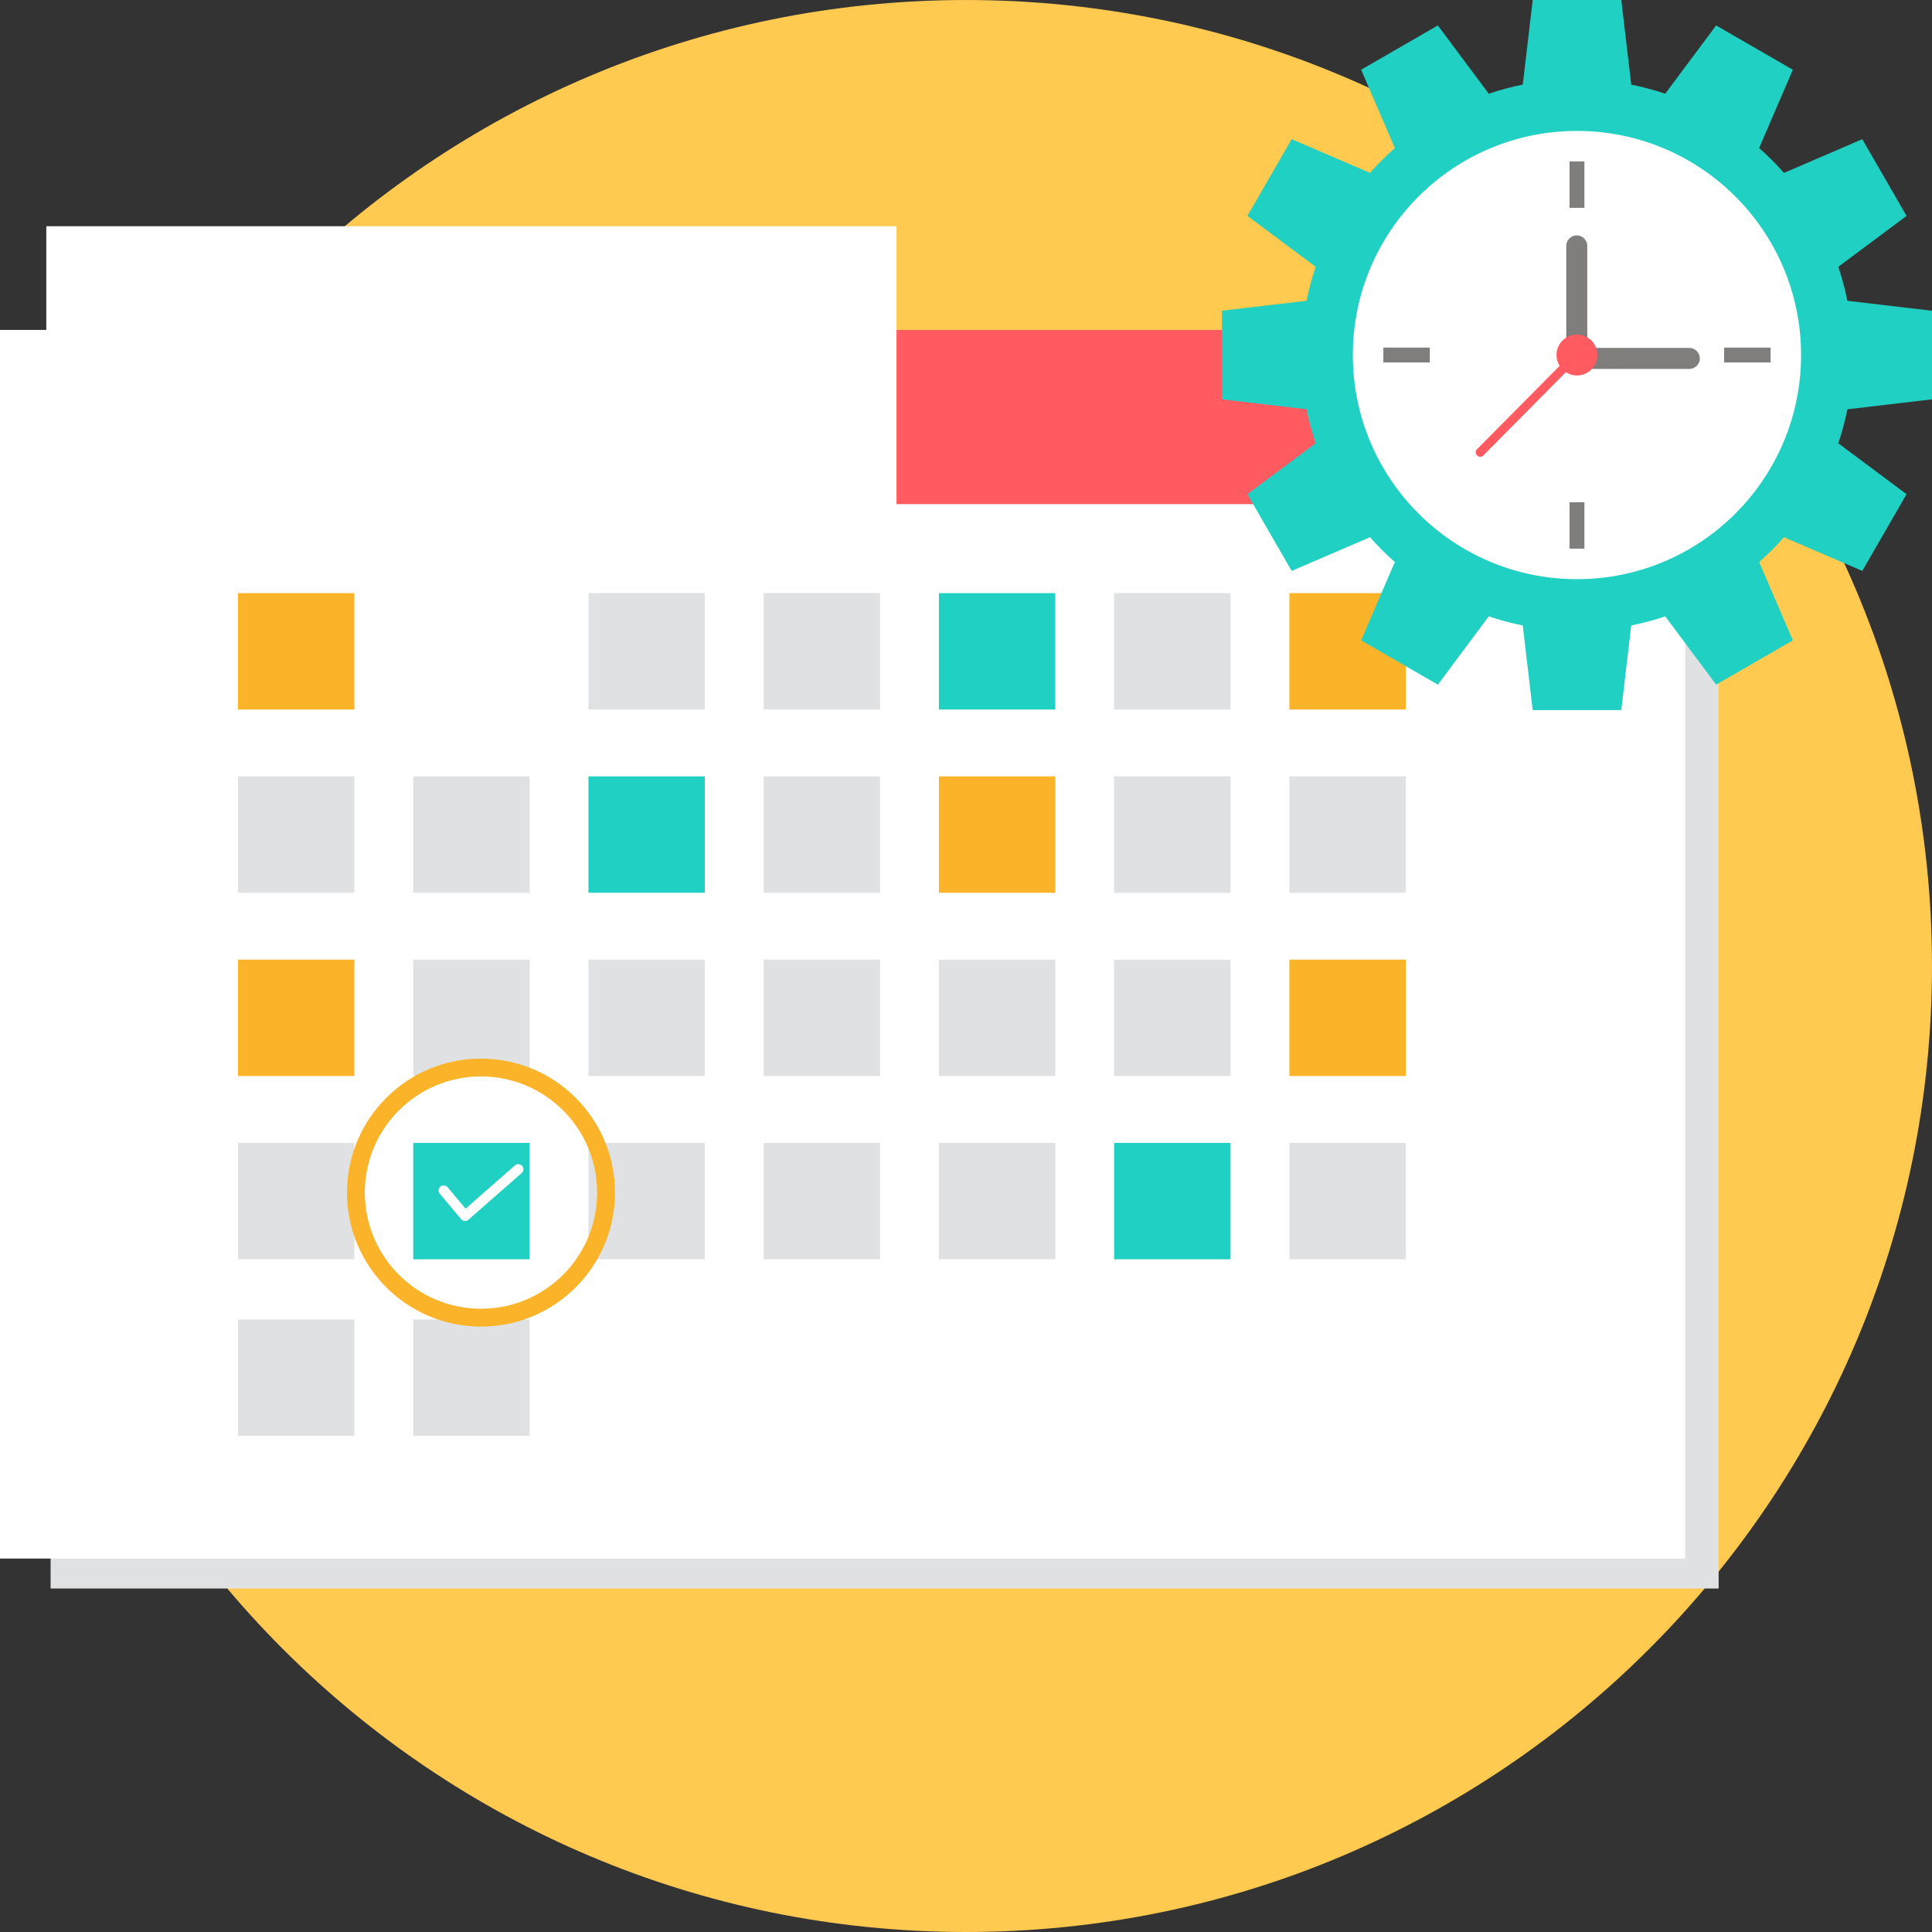
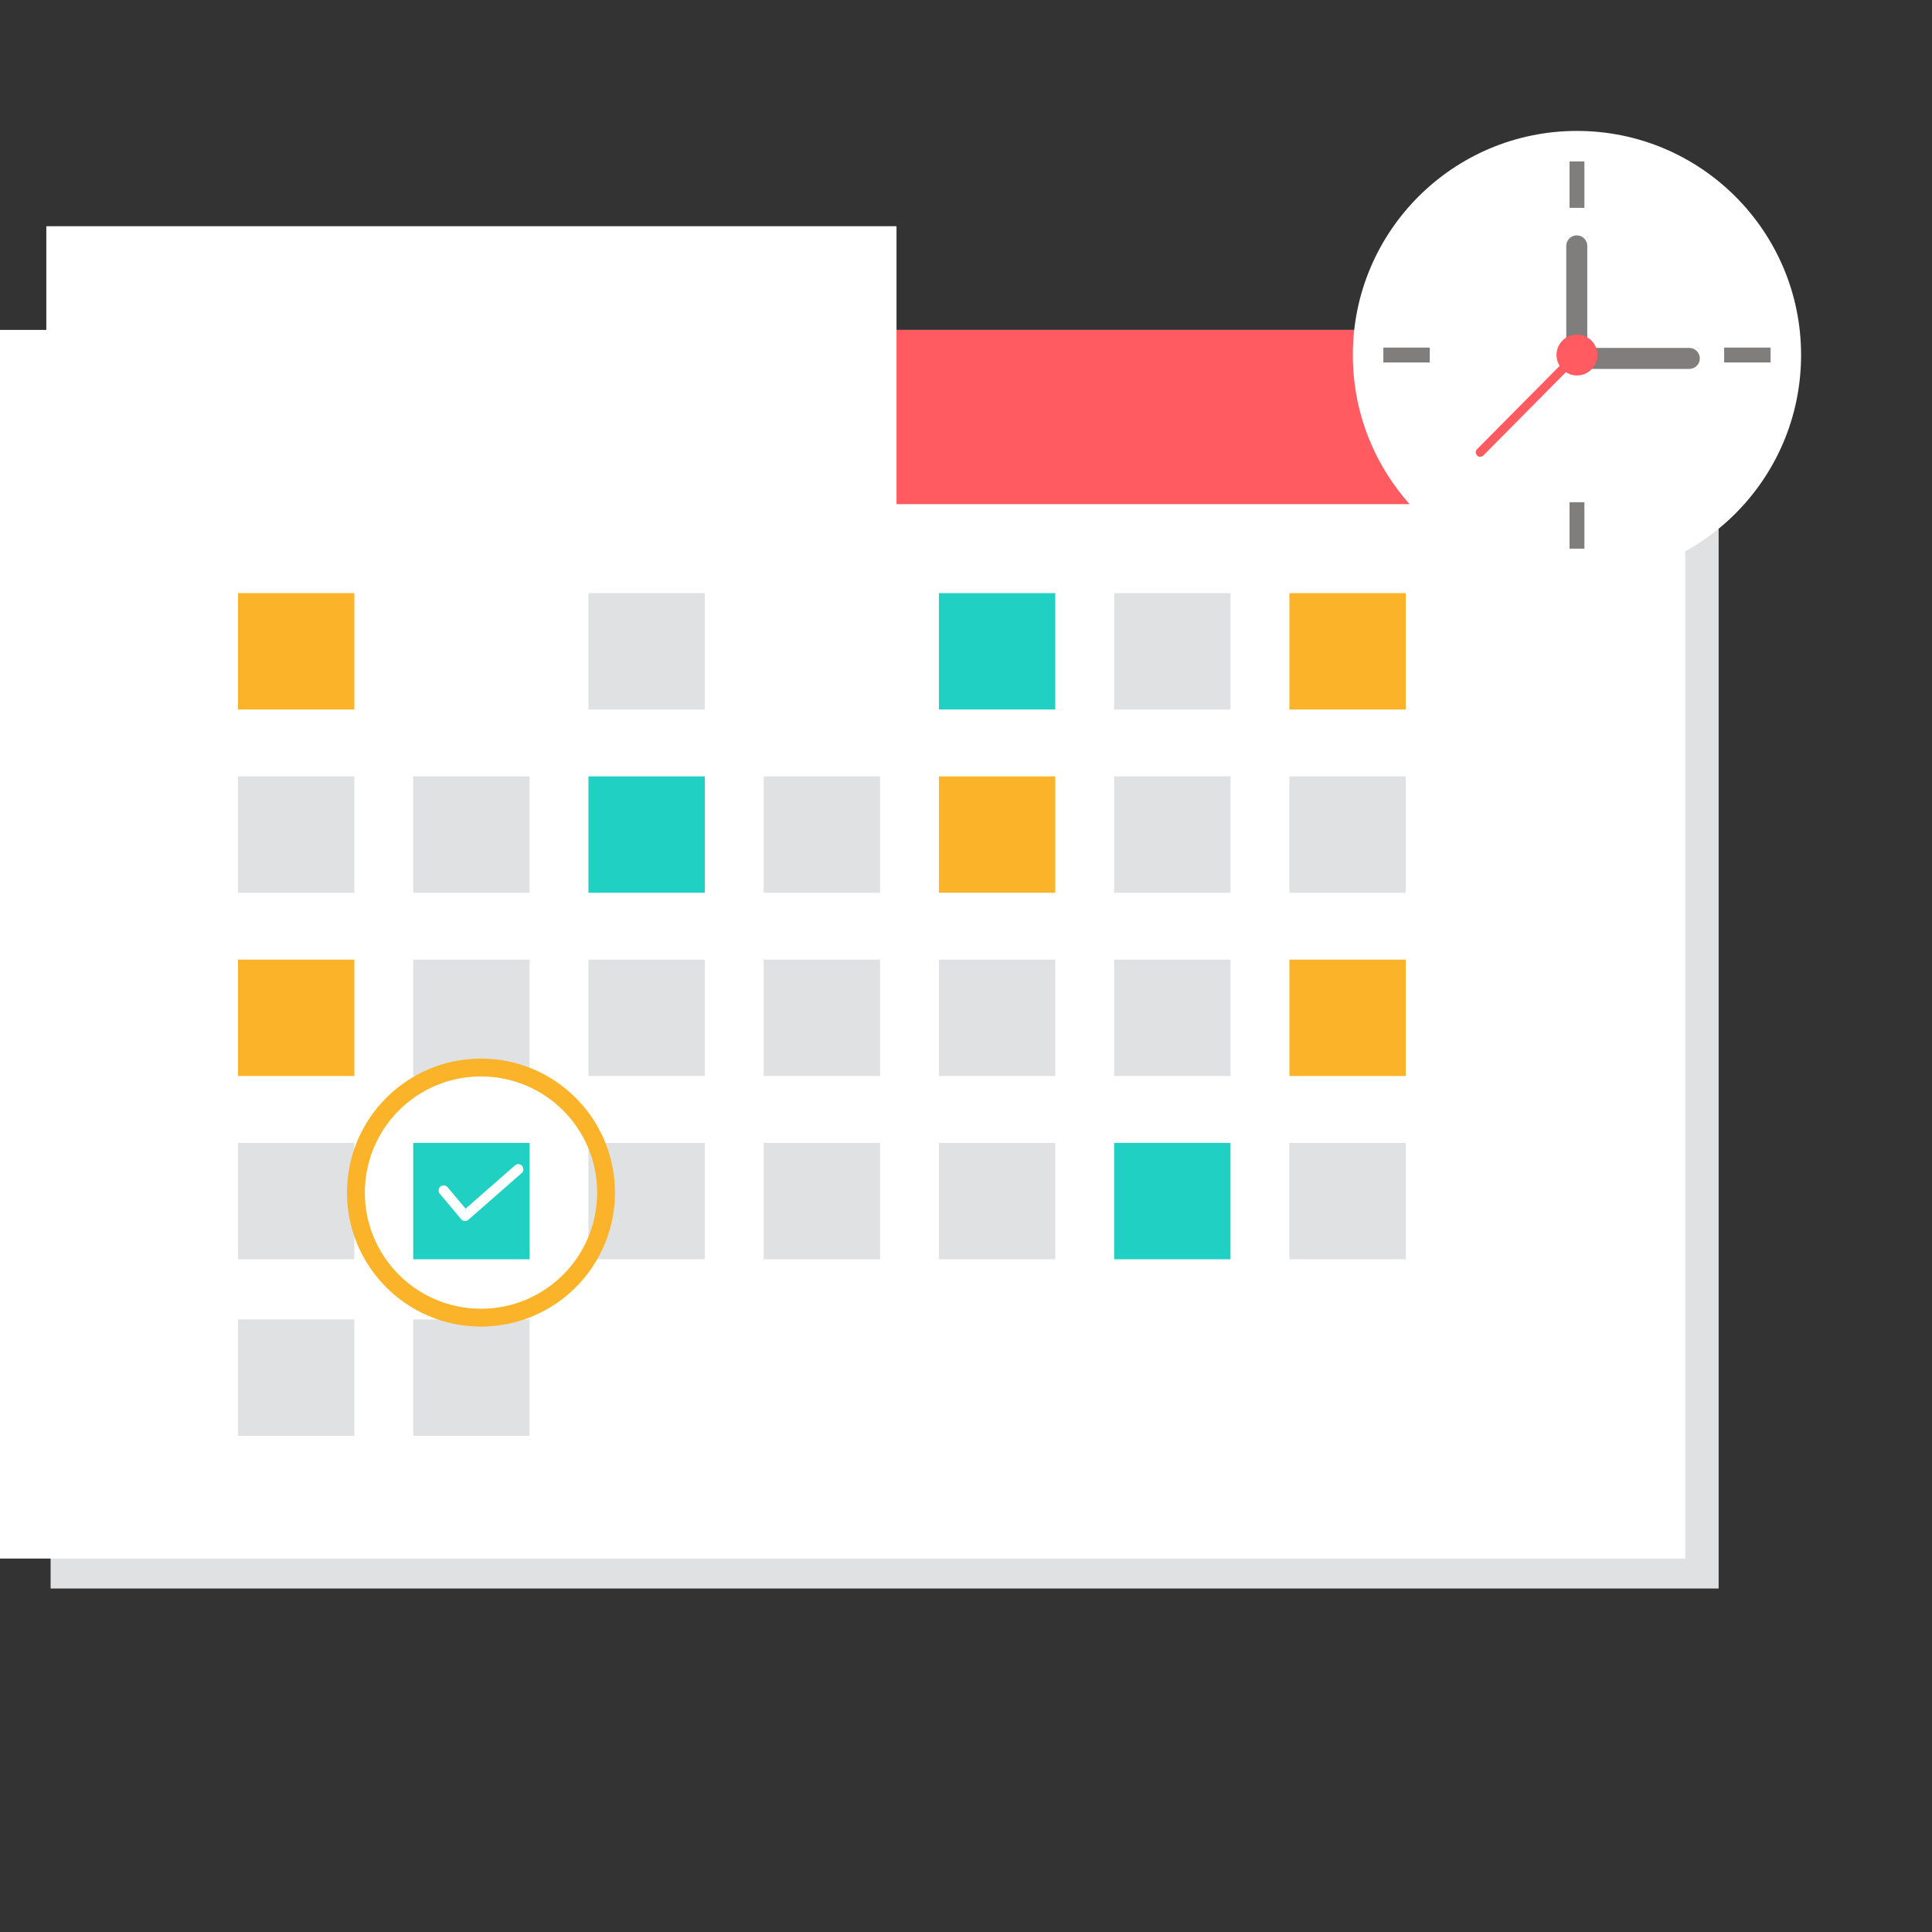
<svg xmlns="http://www.w3.org/2000/svg" version="1.1" width="100" height="100">
  <rect width="100%" height="100%" fill="#333333" stroke="none" />
  <svg version="1.1" id="Layer_1" x="0" y="0" viewBox="0 0 512.005 512.005" style="enable-background:new 0 0 512.005 512.005;" xml:space="preserve" width="100" height="100">
-     <path style="fill:#FFCA4F;" d="M256,0.005c141.385,0,256,114.615,256,256s-114.615,256-256,256S0,397.39,0,256.005  S114.615,0.005,256,0.005z" />
    <path style="fill:#DFE1E3;" d="M13.408,98.971h442.053v322.002H13.408V98.971z" />
    <path style="fill:#FFFFFF;" d="M0,87.433h446.612v325.605H0V87.433z" />
    <path style="fill:#FF5B61;" d="M13.408,87.433H460.02v46.169H13.408V87.433z" />
    <path style="fill:#FBB429;" d="M341.701,157.186h30.84v30.84h-30.84V157.186z" />
-     <path style="fill:#20D0C2;" d="M432.294,22.429c3.076,0.614,6.083,1.423,9.007,2.411l13.496-18.096l20.332,11.741l-8.937,20.752  c2.332,2.055,4.531,4.254,6.582,6.586l20.752-8.937l11.741,20.332l-18.096,13.491c0.988,2.924,1.797,5.931,2.411,9.007l22.424,2.637  v23.477l-22.424,2.637c-0.614,3.076-1.423,6.083-2.411,9.007l18.096,13.491l-11.736,20.332l-20.752-8.933  c-2.055,2.332-4.254,4.526-6.582,6.582l8.937,20.757l-20.332,11.736l-13.496-18.101c-2.919,0.988-5.926,1.797-9.007,2.411  l-2.637,22.429h-23.477l-2.637-22.424c-3.076-0.614-6.083-1.423-9.007-2.411l-13.491,18.096l-20.332-11.736l8.933-20.757  c-2.332-2.051-4.526-4.249-6.582-6.582l-20.757,8.933l-11.736-20.332l18.096-13.496c-0.988-2.924-1.797-5.931-2.411-9.007  l-22.424-2.637V82.348l22.42-2.637c0.614-3.076,1.423-6.083,2.411-9.007l-18.092-13.491l11.736-20.332l20.757,8.933  c2.055-2.328,4.249-4.531,6.582-6.582l-8.933-20.752l20.332-11.741l13.496,18.096c2.924-0.984,5.931-1.797,9.007-2.411L406.189,0  h23.477l2.637,22.424L432.294,22.429z M417.916,45.652L417.916,45.652c-26.752,0-48.437,21.69-48.437,48.437  c0,26.752,21.685,48.437,48.437,48.437c26.747,0,48.437-21.685,48.437-48.437C466.353,67.342,444.668,45.652,417.916,45.652z" />
    <path style="fill:#FFFFFF;" d="M417.916,34.696c32.798,0,59.393,26.59,59.393,59.393s-26.59,59.397-59.393,59.397  s-59.397-26.59-59.397-59.397C358.518,61.291,385.108,34.696,417.916,34.696z" />
    <g>
      <path style="fill:#807D7D;" d="M366.606,92.117h12.304v3.94h-12.304v-3.944V92.117z M469.23,96.057L469.23,96.057h-12.309v-3.94   h12.309V96.057z M415.948,145.399L415.948,145.399v-12.304h3.94v12.304H415.948z M419.888,42.774L419.888,42.774v12.304h-3.94   V42.774H419.888z" />
      <path style="fill:#807D7D;" d="M417.865,62.377c1.533,0,2.785,1.252,2.785,2.785v27.043h27.043c1.533,0,2.785,1.252,2.785,2.781   c0,1.533-1.256,2.785-2.785,2.785h-29.828v-2.785h-2.785V65.157c0-1.533,1.252-2.785,2.785-2.785V62.377z" />
    </g>
    <path style="fill:#FF5B61;" d="M417.916,88.667c2.993,0,5.418,2.425,5.418,5.418c0,2.993-2.425,5.418-5.418,5.418  c-1.085,0-2.097-0.319-2.942-0.864l-21.87,22.064c-0.457,0.462-1.201,0.462-1.663,0.005c-0.457-0.457-0.462-1.206-0.005-1.663  l21.888-22.082c-0.527-0.836-0.831-1.82-0.831-2.882c0-2.993,2.429-5.418,5.422-5.418V88.667z" />
    <g>
      <path style="fill:#DFE1E3;stroke:#FFFFFF;stroke-width:194.47;" d="M109.511,157.186h30.84v30.84h-30.84V157.186z" />
      <path style="fill:#DFE1E3;" d="M155.948,157.186h30.84v30.84h-30.84V157.186z" />
-       <path style="fill:#DFE1E3;" d="M202.385,157.186h30.835v30.84h-30.835V157.186z" />
    </g>
    <path style="fill:#20D0C2;" d="M248.822,157.186h30.84v30.84h-30.84V157.186z" />
    <path style="fill:#DFE1E3;" d="M295.26,157.186h30.84v30.84h-30.84V157.186z" />
    <path style="fill:#FBB429;" d="M63.074,157.186h30.84v30.84h-30.84V157.186z" />
    <path style="fill:#DFE1E3;" d="M109.511,205.752h30.84v30.84h-30.84V205.752z" />
    <path style="fill:#20D0C2;" d="M155.948,205.752h30.84v30.84h-30.84V205.752z" />
    <path style="fill:#DFE1E3;" d="M202.385,205.752h30.835v30.84h-30.835V205.752z" />
    <path style="fill:#FBB429;" d="M248.822,205.752h30.84v30.84h-30.84V205.752z" />
    <g>
      <path style="fill:#DFE1E3;" d="M295.26,205.752h30.84v30.84h-30.84V205.752z" />
      <path style="fill:#DFE1E3;" d="M341.701,205.752h30.84v30.84h-30.84V205.752z" />
      <path style="fill:#DFE1E3;" d="M63.074,205.752h30.84v30.84h-30.84V205.752z" />
      <path style="fill:#DFE1E3;" d="M109.511,254.314h30.84v30.84h-30.84V254.314z" />
      <path style="fill:#DFE1E3;" d="M155.948,254.314h30.84v30.84h-30.84V254.314z" />
      <path style="fill:#DFE1E3;" d="M202.385,254.314h30.835v30.84h-30.835V254.314z" />
      <path style="fill:#DFE1E3;" d="M248.822,254.314h30.84v30.84h-30.84V254.314z" />
      <path style="fill:#DFE1E3;" d="M295.26,254.314h30.84v30.84h-30.84V254.314z" />
    </g>
    <g>
      <path style="fill:#FBB429;" d="M341.701,254.314h30.84v30.84h-30.84V254.314z" />
      <path style="fill:#FBB429;" d="M63.074,254.314h30.84v30.84h-30.84V254.314z" />
    </g>
    <path style="fill:#20D0C2;" d="M109.511,302.881h30.84v30.84h-30.84V302.881z" />
    <g>
      <path style="fill:#DFE1E3;" d="M155.948,302.881h30.84v30.84h-30.84V302.881z" />
      <path style="fill:#DFE1E3;" d="M202.385,302.881h30.835v30.84h-30.835V302.881z" />
      <path style="fill:#DFE1E3;" d="M248.822,302.881h30.84v30.84h-30.84V302.881z" />
    </g>
    <path style="fill:#20D0C2;" d="M295.26,302.881h30.84v30.84h-30.84V302.881z" />
    <g>
      <path style="fill:#DFE1E3;" d="M341.701,302.881h30.84v30.84h-30.84V302.881z" />
      <path style="fill:#DFE1E3;" d="M63.074,302.881h30.84v30.84h-30.84V302.881z" />
      <path style="fill:#DFE1E3;" d="M109.511,349.664h30.84v30.84h-30.84V349.664z" />
      <path style="fill:#DFE1E3;" d="M63.074,349.664h30.84v30.84h-30.84V349.664z" />
    </g>
    <path style="fill:#FFFFFF;" d="M116.55,316.363c-0.48-0.568-0.406-1.423,0.166-1.903c0.568-0.48,1.423-0.406,1.898,0.162l4.78,5.69  l13.071-11.459c0.559-0.49,1.418-0.434,1.908,0.125c0.49,0.564,0.434,1.418-0.129,1.908l-14.106,12.364l0,0l-0.023,0.018  c-0.568,0.48-1.423,0.406-1.898-0.166l-5.667-6.743V316.363z" />
    <path style="fill:#FBB429;" d="M127.469,280.544c9.806,0,18.683,3.977,25.108,10.401s10.401,15.302,10.401,25.108  c0,9.806-3.977,18.683-10.401,25.108s-15.302,10.401-25.108,10.401s-18.683-3.977-25.108-10.401  c-6.425-6.425-10.401-15.302-10.401-25.108c0-9.806,3.977-18.683,10.401-25.108C108.786,284.521,117.663,280.544,127.469,280.544z   M149.237,294.285L149.237,294.285c-5.57-5.57-13.265-9.016-21.768-9.016c-8.499,0-16.198,3.446-21.764,9.016  c-5.57,5.57-9.016,13.265-9.016,21.764c0,8.503,3.446,16.198,9.016,21.768c5.57,5.57,13.265,9.016,21.764,9.016  c8.503,0,16.198-3.446,21.768-9.016c5.57-5.57,9.016-13.265,9.016-21.768C158.253,307.55,154.807,299.851,149.237,294.285z" />
    <g>
</g>
    <g>
</g>
    <g>
</g>
    <g>
</g>
    <g>
</g>
    <g>
</g>
    <g>
</g>
    <g>
</g>
    <g>
</g>
    <g>
</g>
    <g>
</g>
    <g>
</g>
    <g>
</g>
    <g>
</g>
    <g>
</g>
  </svg>
</svg>